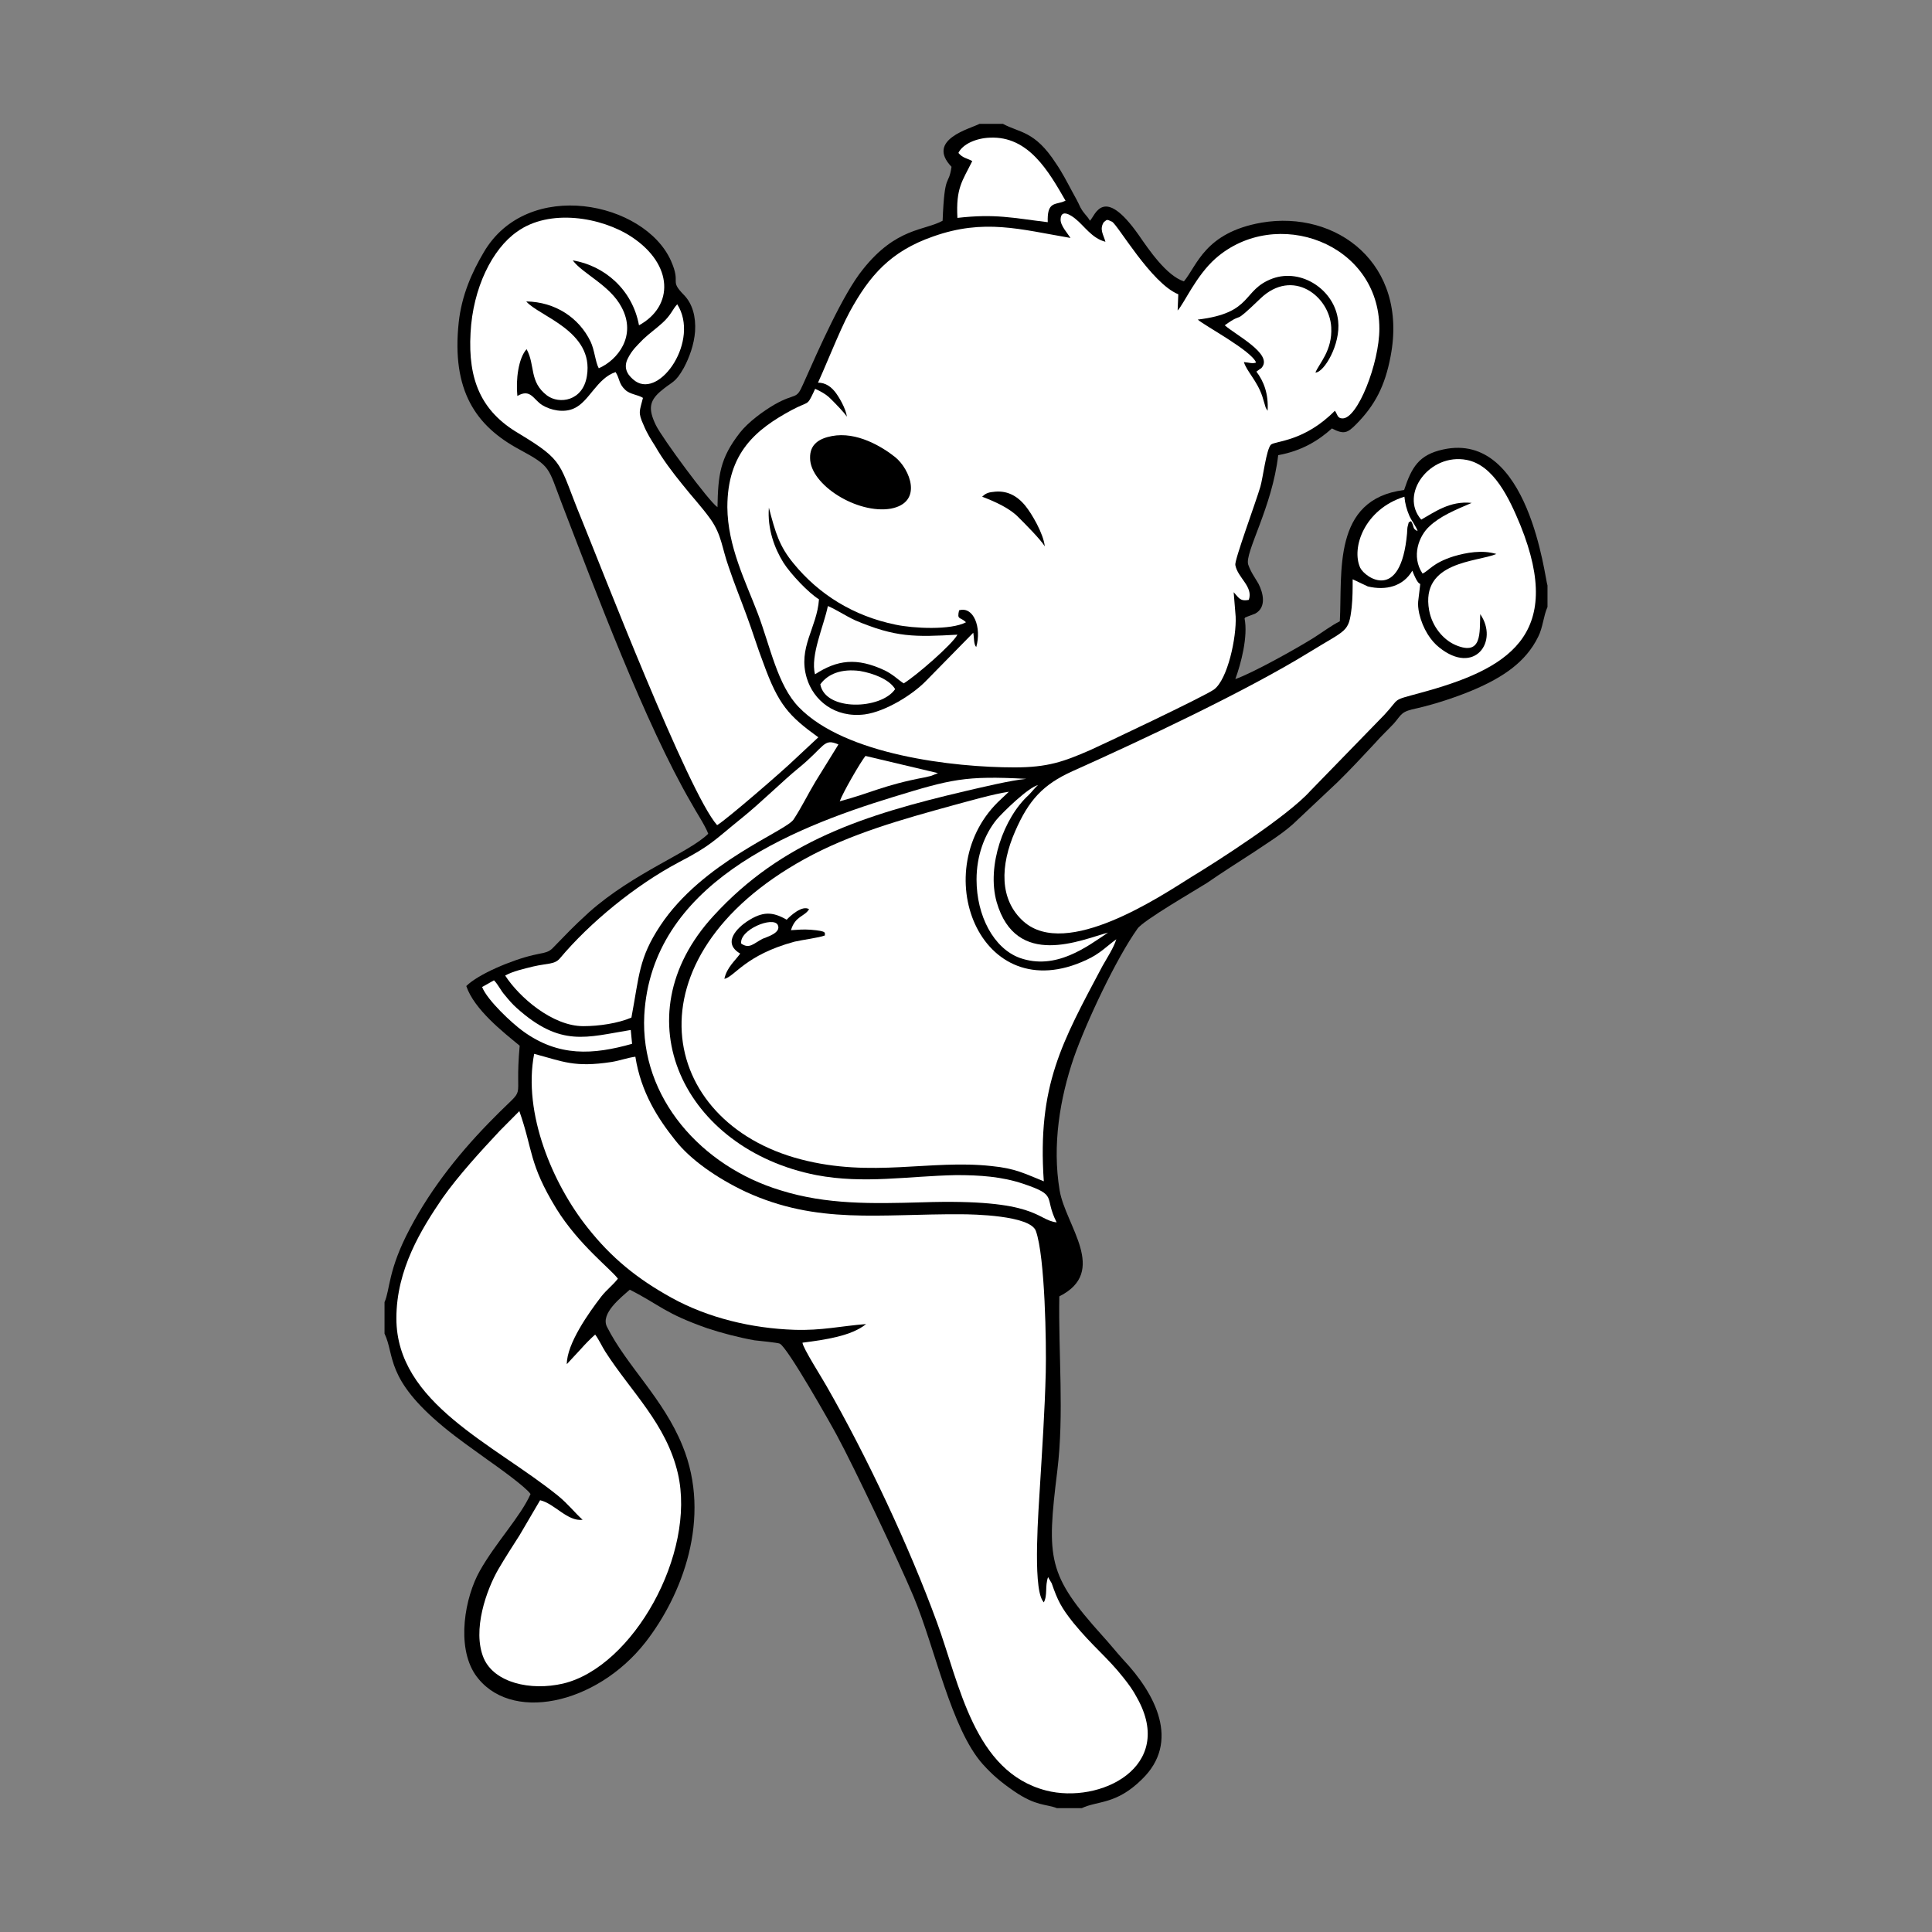
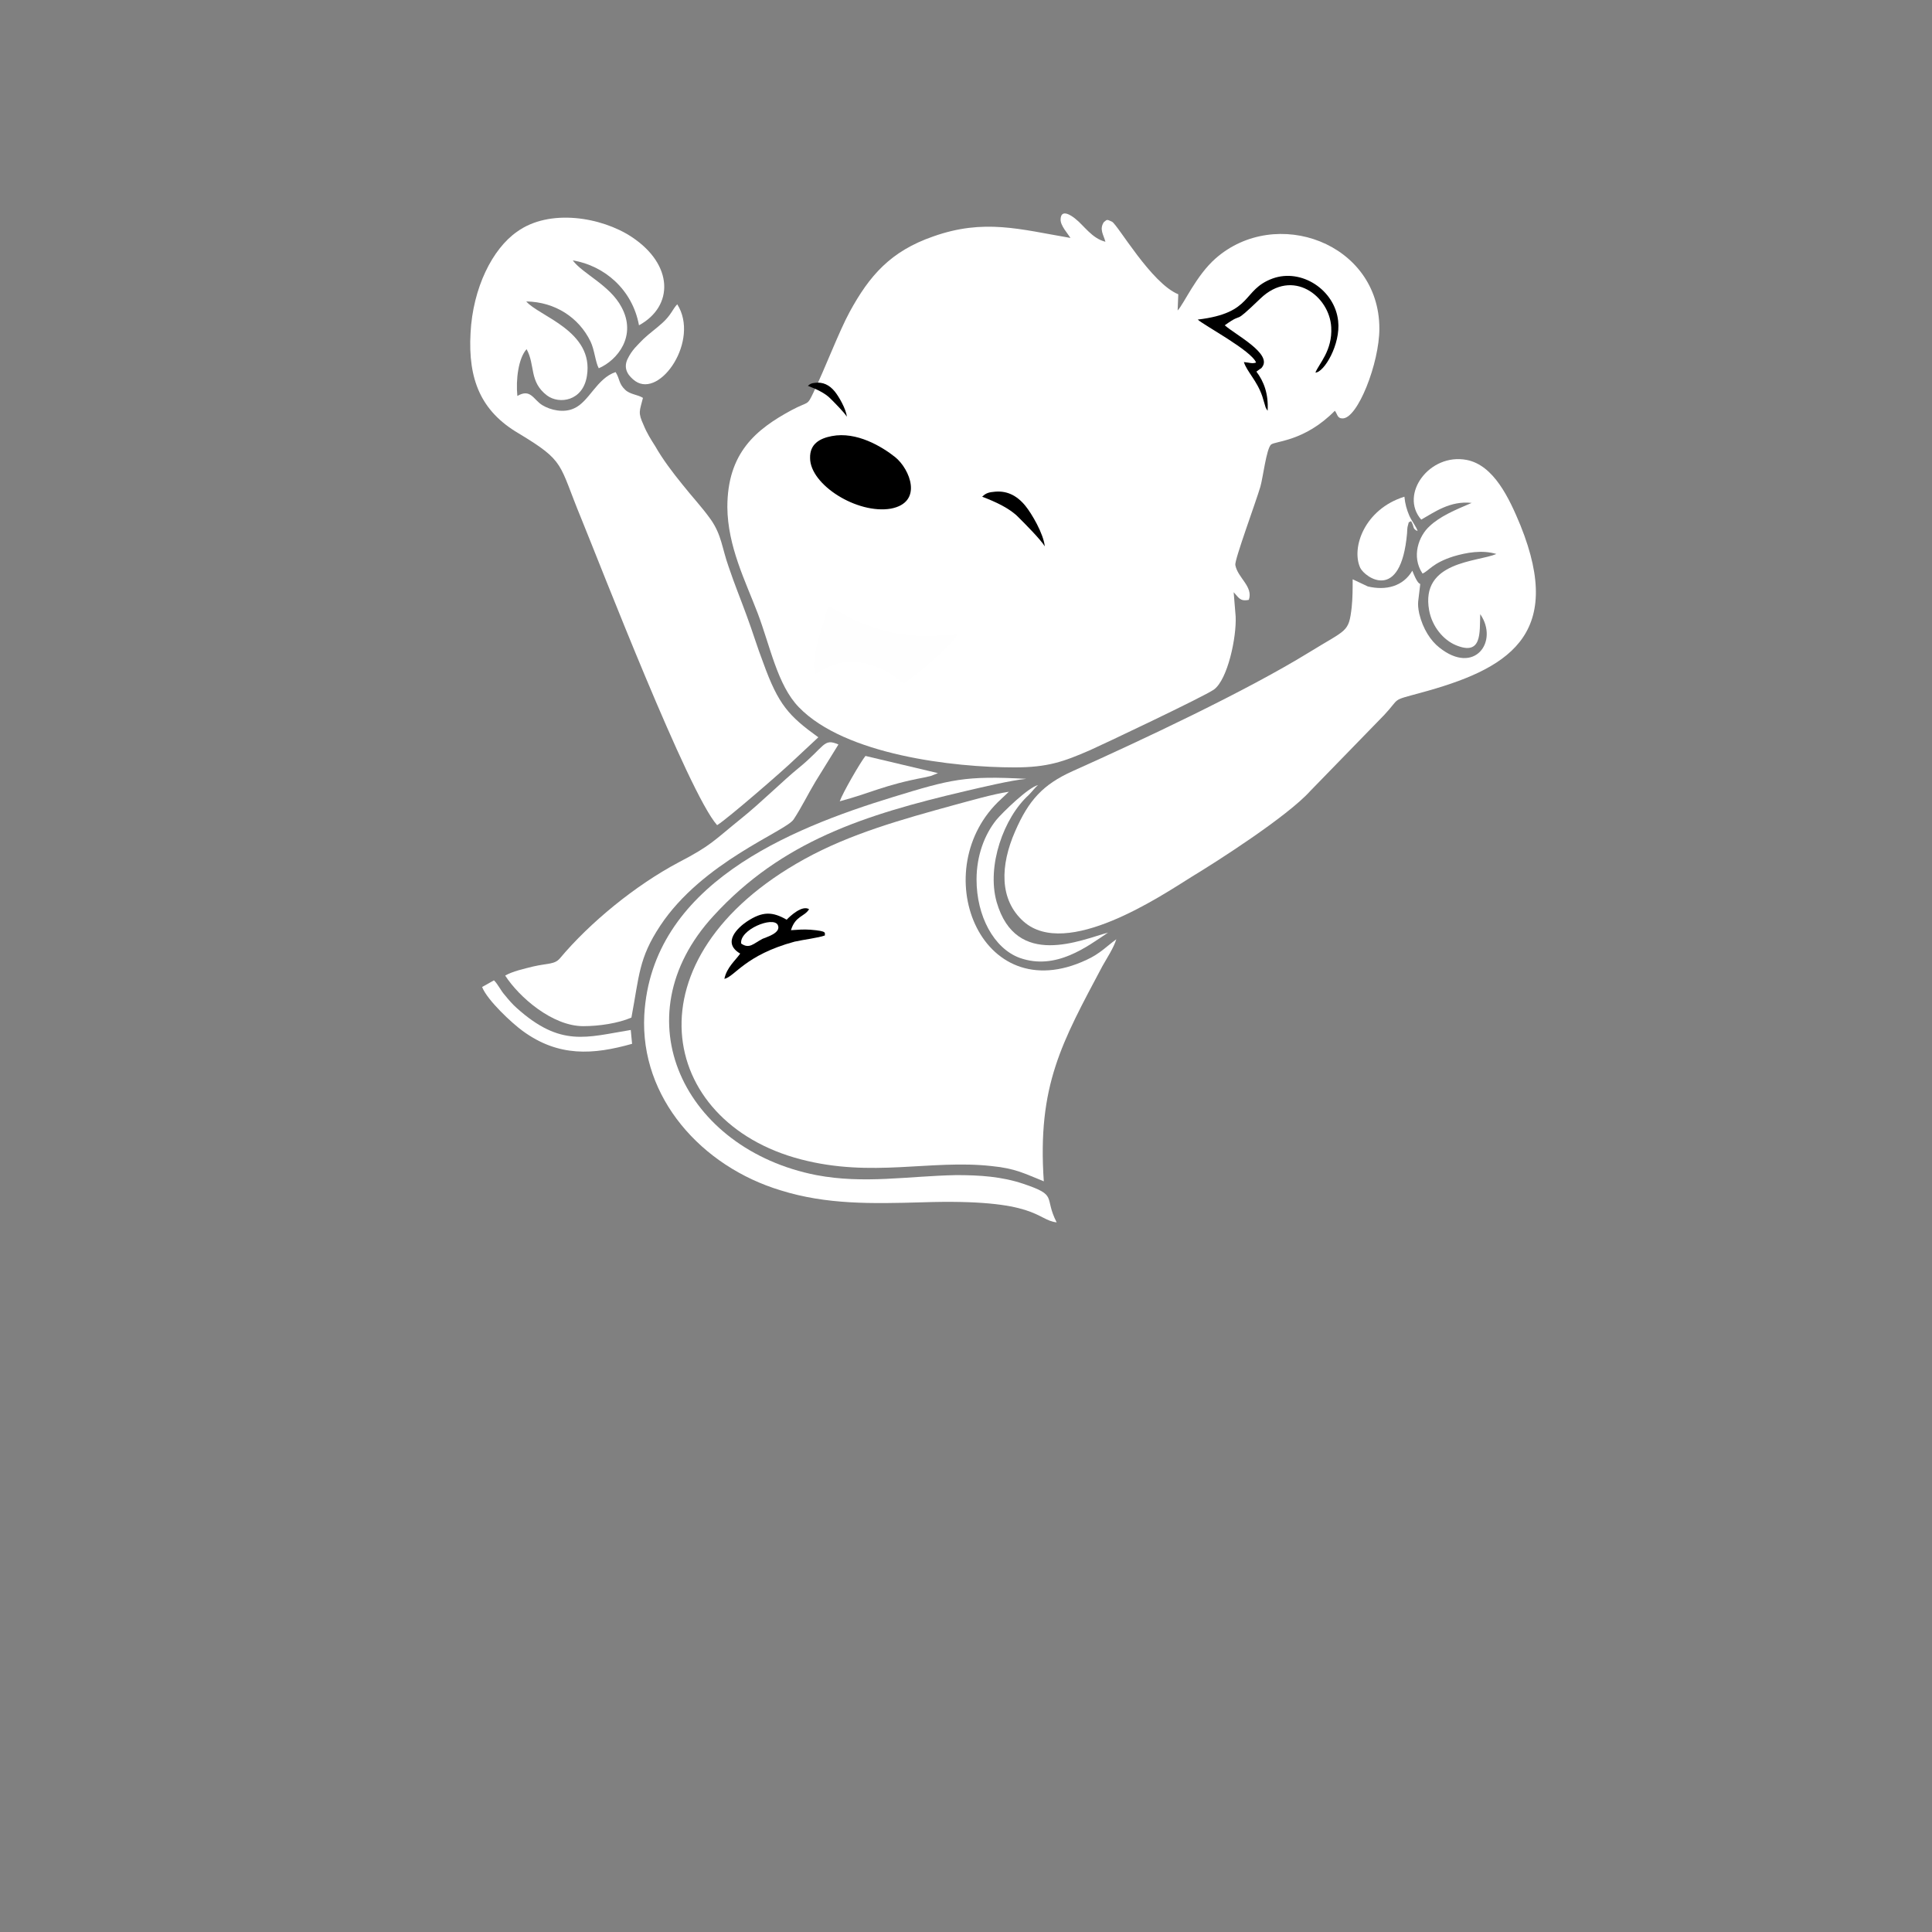
<svg xmlns="http://www.w3.org/2000/svg" xml:space="preserve" width="3.413in" height="3.413in" version="1.1" style="shape-rendering:geometricPrecision; text-rendering:geometricPrecision; image-rendering:optimizeQuality; fill-rule:evenodd; clip-rule:evenodd" viewBox="0 0 3413.33 3413.33">
  <rect x="0" y="0" width="3413.33" height="3413.33" fill="#808080" stroke="none" />
  <defs>
    <style type="text/css">
   
    .fil0 {fill:none}
    .fil3 {fill:#FEFEFE}
    .fil1 {fill:black}
    .fil2 {fill:white}
   
  </style>
  </defs>
  <g id="Layer_x0020_1">
    <rect class="fil0" x="-0" y="-0" width="3413.33" height="3413.33" />
    <g id="_2969707170768">
-       <path class="fil1" d="M679.35 2300.46l0 55.67c18.64,38.8 0.58,79.29 104.83,165.32 24.46,20.24 50.09,37.96 78.04,58.2 16.89,11.81 66.39,47.23 75.13,59.89 -18.05,40.48 -61.15,85.19 -89.69,135.8 -26.2,46.39 -41.93,132.42 -8.15,183.03 59.98,86.88 213.73,53.98 300.51,-56.51 64.65,-82.66 118.22,-219.3 65.81,-347.51 -33.78,-83.5 -98.42,-140.86 -133.36,-210.02 -12.23,-23.62 25.04,-52.3 40.19,-65.79 54.74,27.83 60.57,41.33 137.44,68.32 25.62,8.44 54.74,16.03 82.7,21.09 8.15,0.85 41.35,4.22 44.84,5.91 13.98,6.75 91.43,144.23 101.33,162.79 29.7,54.82 110.07,224.36 135.11,284.25 37.85,90.25 66.39,233.64 122.3,296.06 17.47,19.4 32.61,32.05 55.91,48.08 38.44,26.15 55.33,21.93 75.13,29.52l43.68 0c28.54,-13.5 60.57,-5.91 106,-50.61 69.3,-66.63 23.88,-151.83 -32.61,-211.71 -12.23,-13.5 -25.04,-29.52 -36.69,-42.17 -97.26,-107.96 -99,-135.8 -79.79,-291.84 12.23,-101.22 1.75,-204.96 3.5,-307.87 87.35,-43.86 11.06,-124.83 0.58,-187.25 -13.4,-80.13 0.58,-162.79 25.04,-234.48 22.13,-63.26 75.13,-175.44 112.4,-227.74 9.31,-14.34 103.08,-68.32 122.88,-80.97 26.79,-18.56 53.58,-35.43 82.11,-53.98 27.37,-18.56 55.91,-35.43 78.62,-58.2l69.89 -65.79c23.29,-22.77 44.26,-45.55 66.39,-69.16 11.06,-12.65 22.13,-22.78 33.2,-34.58 14.56,-16.87 12.23,-21.09 41.35,-26.99 33.2,-7.59 73.38,-21.09 102.5,-33.74 48.33,-21.09 89.1,-47.24 111.23,-92.78 8.15,-16.02 9.32,-37.11 16.31,-52.3l0 -37.96c-4.66,-11.81 -32.61,-273.28 -184.03,-240.39 -43.09,9.28 -55.91,31.21 -69.3,71.69 -127.54,16.03 -108.91,145.92 -113.56,231.95 -13.98,6.75 -30.87,19.4 -45.43,28.68 -30.87,19.4 -109.49,63.26 -139.19,73.38 9.9,-26.99 22.71,-75.07 16.31,-107.12 4.66,-5.06 -1.75,0 5.24,-3.37l13.4 -5.06c20.38,-10.97 14.56,-36.27 5.82,-53.14 -6.41,-10.96 -13.4,-20.24 -18.06,-33.74 -6.41,-21.09 42.52,-101.22 53,-193.15 41.93,-7.59 71.63,-26.15 94.93,-47.24 20.96,10.96 27.37,8.44 43.09,-7.59 33.2,-33.74 50.67,-67.48 60.57,-119.77 31.45,-163.63 -95.51,-258.94 -228.29,-236.17 -100.17,17.71 -113.56,75.91 -136.86,103.74 -30.87,-10.12 -61.73,-55.67 -79.79,-81.81 -62.89,-89.41 -76.87,-34.58 -86.19,-25.3 -5.83,-10.12 -9.9,-10.96 -16.89,-23.62 -4.66,-10.12 -8.74,-17.71 -13.98,-26.99 -10.48,-19.4 -18.06,-34.58 -29.7,-51.45 -37.27,-57.36 -64.06,-53.14 -93.18,-69.17l-41.35 0c-15.72,8.43 -95.51,27.83 -49.5,75.91 -5.24,36.27 -12.23,6.74 -15.72,95.31 -32.03,17.71 -82.11,11.81 -140.93,86.03 -34.94,43.02 -78.04,140.86 -105.41,202.43 -12.81,29.52 -12.23,14.34 -50.67,36.27 -20.38,11.81 -46.59,31.21 -61.15,49.76 -35.52,45.55 -38.44,75.07 -39.6,131.58 -15.14,-10.12 -97.84,-122.3 -108.9,-145.07 -13.4,-27.83 -11.65,-42.17 7.57,-59.04 22.71,-19.4 26.2,-14.34 41.93,-42.17 9.9,-18.56 18.06,-41.33 19.8,-64.11 1.74,-26.15 -4.66,-48.92 -19.22,-64.1 -27.37,-27.83 -4.66,-18.56 -23.3,-60.73 -46.59,-104.59 -253.33,-147.61 -330.79,-15.18 -20.96,35.43 -39.02,75.91 -44.26,123.99 -12.81,120.61 30.28,183.03 107.16,224.36 55.91,30.37 50.08,30.37 74.54,94.47 59.41,154.35 147.93,390.52 228.87,529.7 8.15,15.18 25.04,40.48 30.28,54.82 -34.36,33.74 -131.03,68.32 -210.24,138.33 -33.2,30.36 -36.69,35.43 -65.81,64.94 -8.15,7.59 -19.22,7.59 -32.61,10.96 -37.27,8.44 -97.84,33.74 -118.81,54.83 13.98,41.33 64.65,80.97 94.35,105.43 -9.9,107.96 15.72,64.95 -44.84,126.52 -56.49,56.51 -110.07,122.3 -149.09,196.53 -39.02,73.38 -34.94,107.96 -44.84,129.89z" />
      <path class="fil2" d="M1891.28 420.38c-89.1,-15.18 -152.58,-34.58 -242.85,-2.53 -75.13,26.15 -112.4,69.16 -147.34,133.27 -19.22,35.43 -42.52,97.84 -64.06,142.54 -11.65,24.46 -7.57,14.34 -39.02,31.21 -62.31,33.74 -112.98,75.07 -112.98,171.22 0.58,69.17 32.03,130.74 53.58,187.25 22.13,58.2 34.94,127.37 72.8,166.17 81.53,84.35 273.72,106.28 380.87,106.28 58.82,0 86.78,-10.12 133.37,-30.37 19.22,-8.43 200.92,-94.47 218.97,-107.12 24.46,-17.71 40.19,-92.78 38.44,-129.05l-3.5 -43.02c8.74,9.28 11.07,16.87 26.79,13.5 8.15,-23.62 -19.8,-38.8 -23.88,-61.57 -1.75,-8.43 36.69,-112.18 44.26,-138.33 4.66,-16.03 10.48,-65.79 18.64,-74.23 7.57,-6.74 58.82,-5.06 112.98,-59.89 4.66,5.91 4.08,13.5 13.39,13.5 26.79,0.84 65.23,-97.84 65.23,-158.57 0,-151.82 -182.87,-217.61 -289.44,-123.99 -34.36,30.36 -55.33,79.28 -66.98,91.94l1.17 -28.68c-47.76,-19.4 -106.57,-122.3 -117.06,-128.21 -10.48,-5.06 -8.73,-3.37 -14.56,0.84 -8.15,12.65 -0.58,21.93 2.91,34.58 -23.88,-5.9 -37.85,-28.68 -53,-40.48 -6.99,-5.91 -25.63,-18.56 -26.21,0.84 -0.58,10.96 12.81,25.3 17.47,32.89z" />
-       <path class="fil2" d="M1530.2 2339.26c-25.63,21.09 -72.8,27.83 -112.4,32.9 0,8.43 36.11,64.94 42.51,76.76 71.05,123.99 146.18,283.4 195.1,417.52 40.19,109.65 65.22,264 192.77,296.9 94.93,24.46 229.46,-41.33 160.74,-163.63 -7.57,-14.34 -14.56,-23.62 -23.88,-35.43 -28.54,-36.27 -54.74,-55.67 -88.52,-97 -21.55,-26.99 -27.95,-39.65 -38.44,-70.01l-6.41 -10.96c-5.82,16.02 -0.58,32.05 -7.57,44.7l-2.33 -3.37c-17.47,-27.83 -6.41,-166.16 -4.66,-198.21 4.08,-68.32 8.74,-135.8 10.48,-204.96 1.17,-49.77 -1.17,-204.12 -17.47,-249.67 -9.9,-27.83 -112.4,-29.52 -132.78,-29.52 -143.85,-0.84 -252.75,18.56 -379.71,-39.64 -51.83,-24.46 -98.42,-57.36 -124.63,-91.09 -30.28,-37.96 -60.57,-84.35 -70.47,-147.61 -13.39,1.69 -26.79,6.75 -41.93,9.28 -66.39,10.12 -85.61,-0.84 -136.86,-14.34 -20.39,105.43 33.19,230.27 94.34,307.02 41.93,53.14 87.36,90.25 148.51,123.99 64.06,35.43 141.52,53.98 216.65,56.51 48.33,1.69 82.7,-6.75 126.96,-10.12z" />
      <path class="fil2" d="M1844.11 2087.07c-11.65,-169.54 32.03,-245.45 103.67,-380.4 7.57,-13.5 19.8,-32.05 24.46,-47.23 -17.47,12.65 -28.54,25.3 -52.41,36.27 -189.85,89.41 -285.36,-161.94 -150.83,-284.25l13.39 -12.65c-28.54,4.22 -68.72,16.03 -97.26,23.62 -92.02,25.3 -182.87,50.61 -263.82,95.31 -316.23,174.6 -259.74,464.75 -6.41,530.54 125.8,32.9 228.87,0 336.61,11.81 43.1,4.22 58.82,13.5 92.6,26.99z" />
-       <path class="fil2" d="M700.31 2329.14c0,150.14 172.39,221.83 285.95,313.77 17.47,14.34 29.12,29.52 43.09,42.17 -26.79,3.37 -49.5,-28.68 -75.13,-34.58l-36.11 61.57c-13.39,21.09 -25.04,38.8 -37.85,60.73 -20.38,35.43 -46.59,107.12 -25.63,156.89 18.64,43.02 82.11,58.2 140.35,44.7 123.46,-29.52 235.28,-229.42 202.67,-371.12 -20.38,-87.72 -82.7,-144.24 -128.12,-215.09 -6.41,-10.12 -11.65,-21.93 -18.05,-30.36 -7.57,6.75 -16.89,16.02 -25.04,25.3l-25.04 26.99c0,-36.27 39.02,-91.09 61.15,-119.77 9.32,-11.81 19.8,-19.4 29.12,-31.21 -12.23,-16.87 -69.3,-59.89 -108.91,-123.99 -48.92,-80.13 -40.76,-102.9 -65.22,-172.07l-34.36 34.58c-33.19,35.43 -73.38,79.29 -101.33,118.93 -37.27,54.82 -81.54,125.68 -81.54,212.55z" />
      <path class="fil2" d="M2510.93 918.02c22.71,-12.65 50.67,-33.74 89.11,-29.52 -29.7,12.65 -55.91,23.62 -74.55,41.33 -18.63,16.87 -32.61,53.14 -12.23,83.5 11.65,-5.06 17.47,-18.56 54.74,-30.36 22.71,-6.75 50.67,-11.81 75.71,-4.22 -33.78,14.34 -134.53,12.65 -118.81,99.53 5.24,28.68 25.04,52.3 47.17,61.57 46.59,19.4 41.93,-21.93 43.1,-54.82 33.19,48.08 -9.9,108.81 -72.22,59.04 -15.14,-11.81 -29.12,-32.9 -35.52,-59.89 -4.08,-19.4 -1.17,-23.62 0.58,-42.17 2.33,-22.78 2.33,5.06 -12.81,-33.74 -16.31,27.83 -46.59,35.43 -78.62,27.83l-26.79 -12.65c0,16.87 0,32.9 -1.75,49.76 -5.24,44.7 -8.15,37.96 -75.13,79.29 -112.4,69.17 -295.85,155.2 -418.15,210.02 -52.42,23.62 -77.46,51.45 -101.33,106.28 -26.21,59.89 -28.54,120.62 15.14,159.42 75.71,66.63 240.52,-43.86 297.01,-79.29 41.93,-25.3 168.89,-106.28 209.66,-151.82l130.45 -134.11c29.12,-31.21 11.06,-24.46 63.48,-38.8 152.59,-41.33 256.25,-99.53 177.04,-296.06 -19.8,-48.08 -47.17,-106.28 -94.93,-115.56 -65.81,-12.65 -119.39,60.73 -80.37,105.43z" />
      <path class="fil2" d="M1266.97 1457.84c18.06,-10.96 118.22,-97.84 136.28,-115.56l42.51 -39.64c-52.41,-37.96 -70.47,-57.36 -97.26,-131.58 -10.48,-26.99 -19.22,-56.51 -29.7,-84.35 -10.48,-28.68 -21.55,-55.67 -31.45,-85.19 -12.23,-34.58 -12.23,-55.67 -31.45,-83.5 -16.89,-23.62 -32.61,-39.64 -51.25,-63.26 -15.72,-19.4 -33.78,-43.02 -47.17,-66.63 -6.99,-10.96 -14.56,-22.77 -20.39,-37.11 -10.48,-22.78 -6.99,-24.46 -1.16,-48.08 -9.32,-5.91 -22.72,-5.91 -31.45,-14.34 -11.65,-10.96 -9.32,-19.4 -16.89,-31.21 -33.2,10.96 -46.59,52.3 -73.38,64.1 -18.05,8.44 -41.35,3.37 -56.49,-5.91 -15.72,-10.12 -20.39,-29.52 -43.68,-16.02 -2.91,-28.68 1.75,-66.63 16.31,-82.66 15.72,28.68 4.08,57.36 36.11,81.82 21.55,16.02 63.48,10.12 70.46,-34.58 12.81,-79.29 -85.02,-105.43 -107.16,-131.58 51.25,0.85 93.18,28.68 113.57,70.85 6.99,14.34 8.73,37.11 14.56,47.23 33.19,-14.34 67.56,-57.35 40.18,-107.96 -20.38,-38.8 -68.72,-59.04 -86.19,-82.66 55.91,9.28 105.41,51.45 117.06,114.71 61.73,-33.74 61.15,-107.12 -12.81,-156.04 -53.58,-35.43 -145.59,-50.61 -202.67,-9.28 -43.68,30.37 -78.04,99.53 -82.12,178.81 -4.66,82.66 18.64,138.33 84.44,177.13 83.86,50.61 70.47,52.3 111.24,150.98 33.19,80.97 189.27,484.99 239.94,541.5z" />
      <path class="fil2" d="M1866.82 2159.61c-23.3,-45.55 3.5,-47.23 -59.4,-68.32 -37.85,-12.65 -76.29,-15.19 -118.22,-15.19 -85.03,1.69 -162.48,16.03 -246.93,0 -232.95,-45.55 -347.68,-277.5 -181.7,-458 121.13,-132.43 267.89,-178.81 443.77,-220.15 29.12,-6.75 81.54,-19.4 108.91,-21.93 -108.32,-5.91 -133.36,0.84 -235.28,32.05 -184.61,56.51 -426.88,155.2 -439.7,385.46 -7.57,145.92 101.33,267.38 241.11,309.55 80.95,25.3 161.32,23.62 249.84,21.09 205.58,-6.75 200.92,31.21 237.61,35.43z" />
      <path class="fil2" d="M892.5 1723.54c24.46,37.96 83.28,89.41 138.02,89.41 27.96,0 61.73,-5.06 85.03,-15.18 13.98,-74.22 12.81,-104.59 50.67,-161.94 74.54,-113.02 221.89,-167.01 235.86,-188.09 13.98,-21.09 26.2,-46.39 39.02,-67.48l40.18 -64.95c-26.79,-11.81 -23.29,3.37 -71.05,42.17 -25.04,20.24 -66.98,61.57 -99.59,87.72 -51.25,41.33 -53.58,48.08 -111.82,78.44 -76.29,40.48 -156.66,106.28 -209.65,169.54 -9.32,10.96 -21.55,8.44 -47.17,14.34 -16.89,4.22 -36.11,8.44 -49.5,16.03z" />
-       <path class="fil1" d="M1446.93 1058.88c-3.5,50.61 -37.85,85.19 -21.55,139.17 11.65,38.8 48.92,70.85 102.5,64.1 36.69,-5.06 83.86,-34.58 107.16,-58.2l84.44 -86.04c1.75,9.28 0.58,20.24 5.24,25.3 9.9,-34.58 -4.66,-72.54 -30.28,-64.94 -4.08,17.71 1.74,10.96 12.23,21.09 -26.79,14.34 -93.18,10.96 -124.63,4.22 -73.96,-15.18 -135.11,-53.14 -179.95,-107.96 -25.04,-30.36 -32.03,-53.98 -43.68,-98.69 -2.91,37.11 9.9,71.7 25.62,97 12.81,20.24 44.84,53.98 62.9,64.94z" />
-       <path class="fil2" d="M1693.27 270.24c8.15,9.28 13.39,8.43 24.46,14.34 -17.47,35.43 -29.12,47.23 -26.21,100.37 66.97,-7.59 96.67,0 159.57,7.59 -1.17,-32.89 9.9,-31.2 25.04,-35.43 0.58,0 1.75,-0.84 2.33,-0.84l4.07 -1.69c-29.7,-51.45 -65.22,-114.71 -133.94,-111.34 -23.3,0.84 -47.76,10.96 -55.33,26.99z" />
      <path class="fil1" d="M1469.64 770.42c-22.13,4.22 -39.02,14.34 -38.44,38.8 0,47.24 83.28,99.53 142.68,89.41 57.66,-10.96 33.78,-70.01 7.57,-91.09 -23.3,-18.56 -68.14,-45.55 -111.81,-37.11z" />
      <path class="fil3" d="M1439.94 1191.31c39.02,-25.3 73.38,-30.37 123.46,-6.75 15.14,7.59 22.71,16.03 33.19,22.78 22.13,-13.5 86.19,-69.17 94.93,-86.04 -75.13,4.22 -108.91,5.06 -180.54,-25.3 -18.06,-8.43 -32.61,-18.56 -48.34,-25.3 -6.99,34.58 -31.45,87.72 -22.71,120.61z" />
      <path class="fil2" d="M1725.3 1554c0,64.11 30.28,121.46 76.29,138.33 64.06,22.77 119.39,-20.24 156.07,-44.7 -47.17,12.65 -162.48,64.95 -196.84,-53.98 -18.06,-64.11 12.81,-149.3 56.49,-188.94 5.24,-5.06 12.81,-15.18 16.89,-17.71 -16.89,3.37 -63.48,48.92 -73.96,61.57 -20.96,26.15 -34.94,63.26 -34.94,105.43z" />
      <path class="fil2" d="M2492.88 920.56c6.41,10.12 1.74,13.5 11.65,17.71 -1.75,-6.75 -9.9,-16.87 -14.56,-26.99 -4.66,-10.96 -7.57,-21.09 -8.74,-33.74 -70.47,21.93 -94.35,90.25 -78.04,125.67 8.15,16.87 71.63,62.42 82.7,-60.73 0,-2.53 0.58,-11.81 1.17,-12.65 3.5,-12.65 0,-4.22 5.83,-9.28z" />
-       <path class="fil1" d="M2116.08 564.61c12.23,10.97 94.93,54.83 103.08,75.91 -6.99,2.53 -11.65,0 -21.55,-0.84 5.24,16.87 23.3,32.89 32.61,60.73l5.82 19.4c2.33,4.22 1.17,2.53 3.5,5.9 1.74,-29.52 -6.41,-51.45 -19.8,-69.16l4.66 -3.37c4.07,-3.37 2.91,-0.85 5.82,-5.06 16.89,-23.61 -47.17,-56.51 -66.39,-73.38 37.28,-26.99 9.32,4.22 62.9,-47.23 57.07,-54.83 122.3,-4.22 125.21,50.61 2.33,41.33 -21.55,64.11 -27.95,80.13 15.14,0 44.84,-49.76 40.18,-91.09 -5.82,-54.82 -64.64,-93.63 -115.89,-75.07 -54.74,20.24 -33.19,60.73 -132.2,72.54z" />
+       <path class="fil1" d="M2116.08 564.61c12.23,10.97 94.93,54.83 103.08,75.91 -6.99,2.53 -11.65,0 -21.55,-0.84 5.24,16.87 23.3,32.89 32.61,60.73l5.82 19.4c2.33,4.22 1.17,2.53 3.5,5.9 1.74,-29.52 -6.41,-51.45 -19.8,-69.16l4.66 -3.37c4.07,-3.37 2.91,-0.85 5.82,-5.06 16.89,-23.61 -47.17,-56.51 -66.39,-73.38 37.28,-26.99 9.32,4.22 62.9,-47.23 57.07,-54.83 122.3,-4.22 125.21,50.61 2.33,41.33 -21.55,64.11 -27.95,80.13 15.14,0 44.84,-49.76 40.18,-91.09 -5.82,-54.82 -64.64,-93.63 -115.89,-75.07 -54.74,20.24 -33.19,60.73 -132.2,72.54" />
      <path class="fil1" d="M1389.85 1624.85c-25.04,-14.34 -42.51,-15.19 -70.46,3.37 -15.14,10.12 -44.85,37.11 -11.65,56.51 -8.15,11.81 -23.88,24.46 -27.95,44.7 18.63,-4.22 36.69,-42.17 124.05,-65.79 14.56,-3.37 42.51,-6.75 53.58,-10.96 -1.17,-4.22 6.41,-7.59 -25.63,-10.12 -12.23,-0.85 -22.13,0 -34.36,0.84 7.57,-25.3 23.88,-23.62 32.03,-37.11 -12.23,-7.59 -33.19,11.81 -39.6,18.56z" />
      <path class="fil2" d="M1196.5 537.62c-7.57,7.59 -11.07,19.4 -26.21,32.89 -11.07,10.12 -22.13,17.71 -33.78,28.68 -10.48,10.96 -19.8,18.56 -27.95,35.43 -8.15,17.71 2.33,30.37 13.98,38.8 44.26,30.37 114.15,-72.54 73.96,-135.8z" />
      <path class="fil2" d="M851.74 1743.78c9.31,23.61 53,64.1 71.63,77.6 63.48,46.39 124.63,42.17 193.35,22.77l-2.33 -24.46c-78.04,12.65 -123.46,31.21 -201.5,-38.8 -7.57,-6.75 -13.4,-13.5 -20.97,-22.77 -7.57,-8.44 -11.65,-18.56 -19.22,-26.15l-20.96 11.81z" />
      <path class="fil2" d="M1449.26 1209.02c8.74,48.08 107.74,44.7 132.2,8.44 -9.9,-16.87 -37.85,-27.83 -62.31,-32.06 -32.61,-4.22 -56.49,5.06 -69.89,23.62z" />
      <path class="fil2" d="M1483.61 1415.67c54.16,-14.34 78.04,-28.68 149.67,-42.17 3.49,-0.84 7.57,-1.69 11.06,-2.53l12.81 -5.06 -128.13 -30.37c-9.32,11.81 -39.6,64.1 -45.43,80.13z" />
      <path class="fil1" d="M1735.2 877.54c24.46,9.28 49.5,21.09 64.06,36.27 11.07,10.96 39.6,39.64 46.59,51.45 -2.33,-22.78 -23.3,-58.2 -34.36,-71.7 -15.14,-18.56 -33.78,-27.83 -57.07,-24.46 -9.32,0.84 -13.98,3.37 -19.22,8.44z" />
      <path class="fil2" d="M1309.48 1667.02c14.56,10.12 21.55,0 37.85,-8.44 5.24,-2.53 33.78,-10.12 26.79,-24.46 -8.15,-16.02 -68.14,8.44 -64.64,32.9z" />
      <path class="fil1" d="M1427.38 681.69c15.19,5.76 30.75,13.1 39.8,22.53 6.87,6.81 24.6,24.63 28.94,31.96 -1.44,-14.15 -14.47,-36.15 -21.34,-44.54 -9.41,-11.53 -20.98,-17.29 -35.46,-15.2 -5.79,0.52 -8.68,2.09 -11.94,5.24z" />
    </g>
  </g>
</svg>